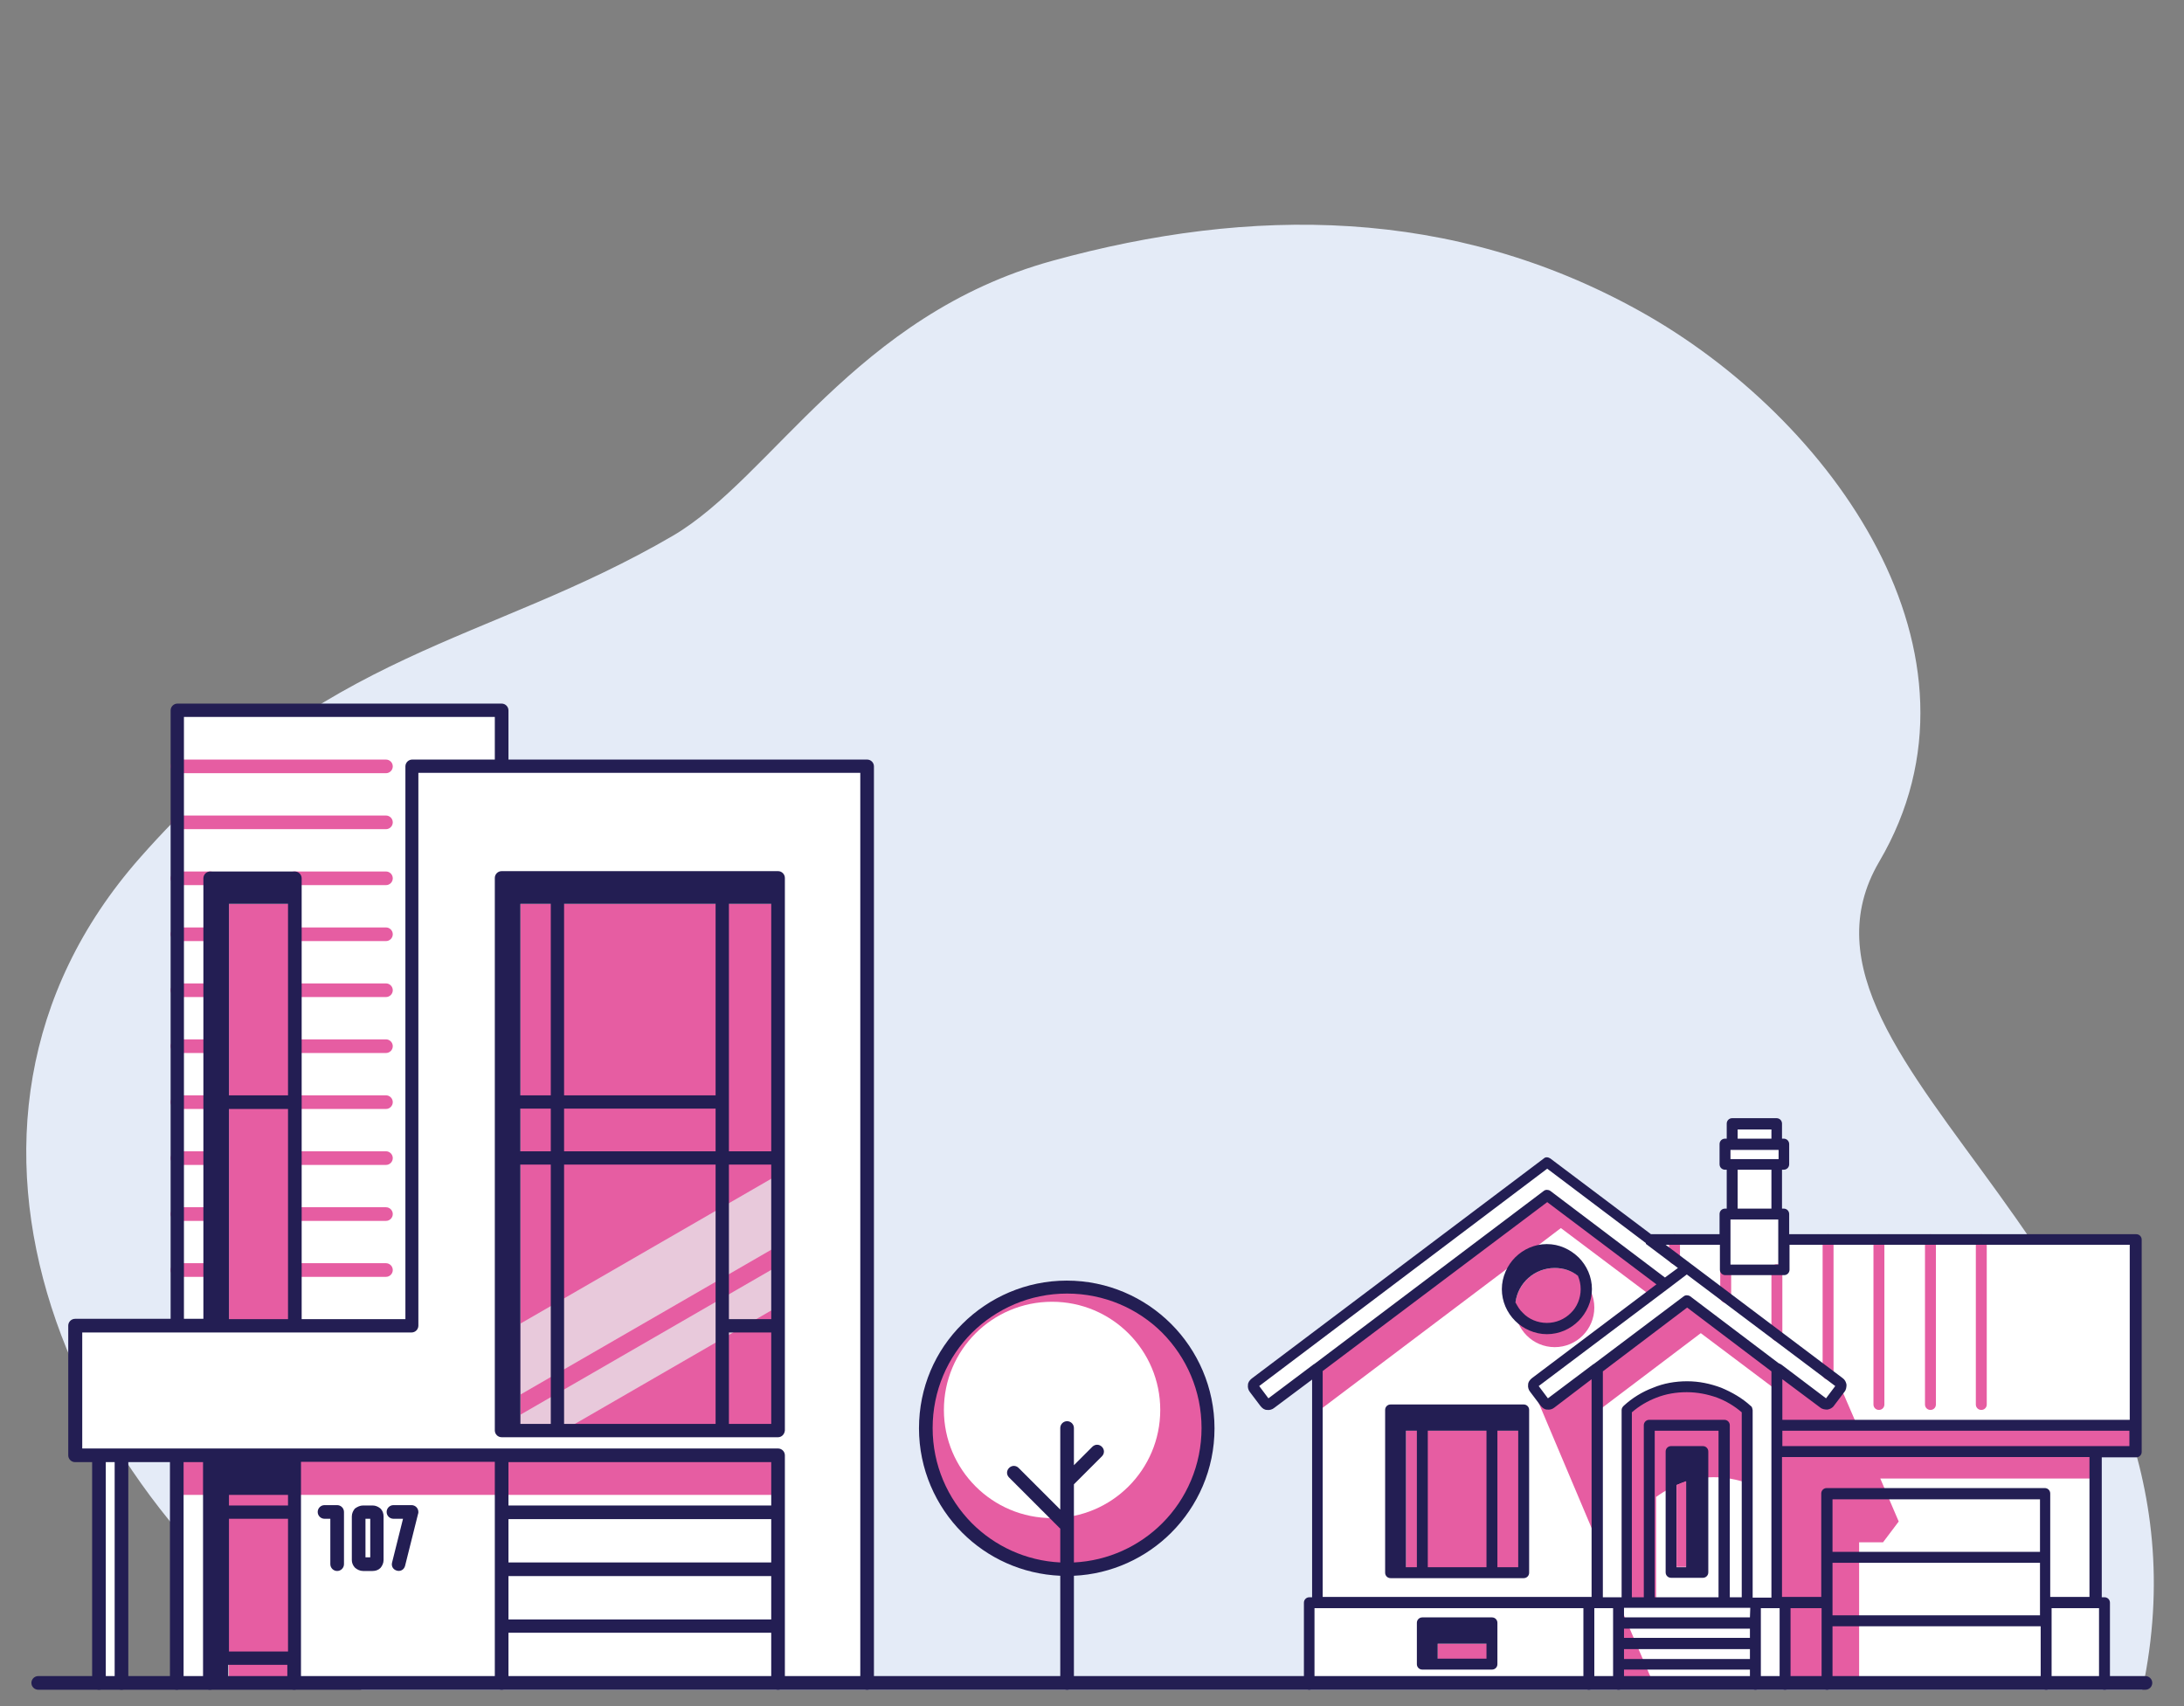
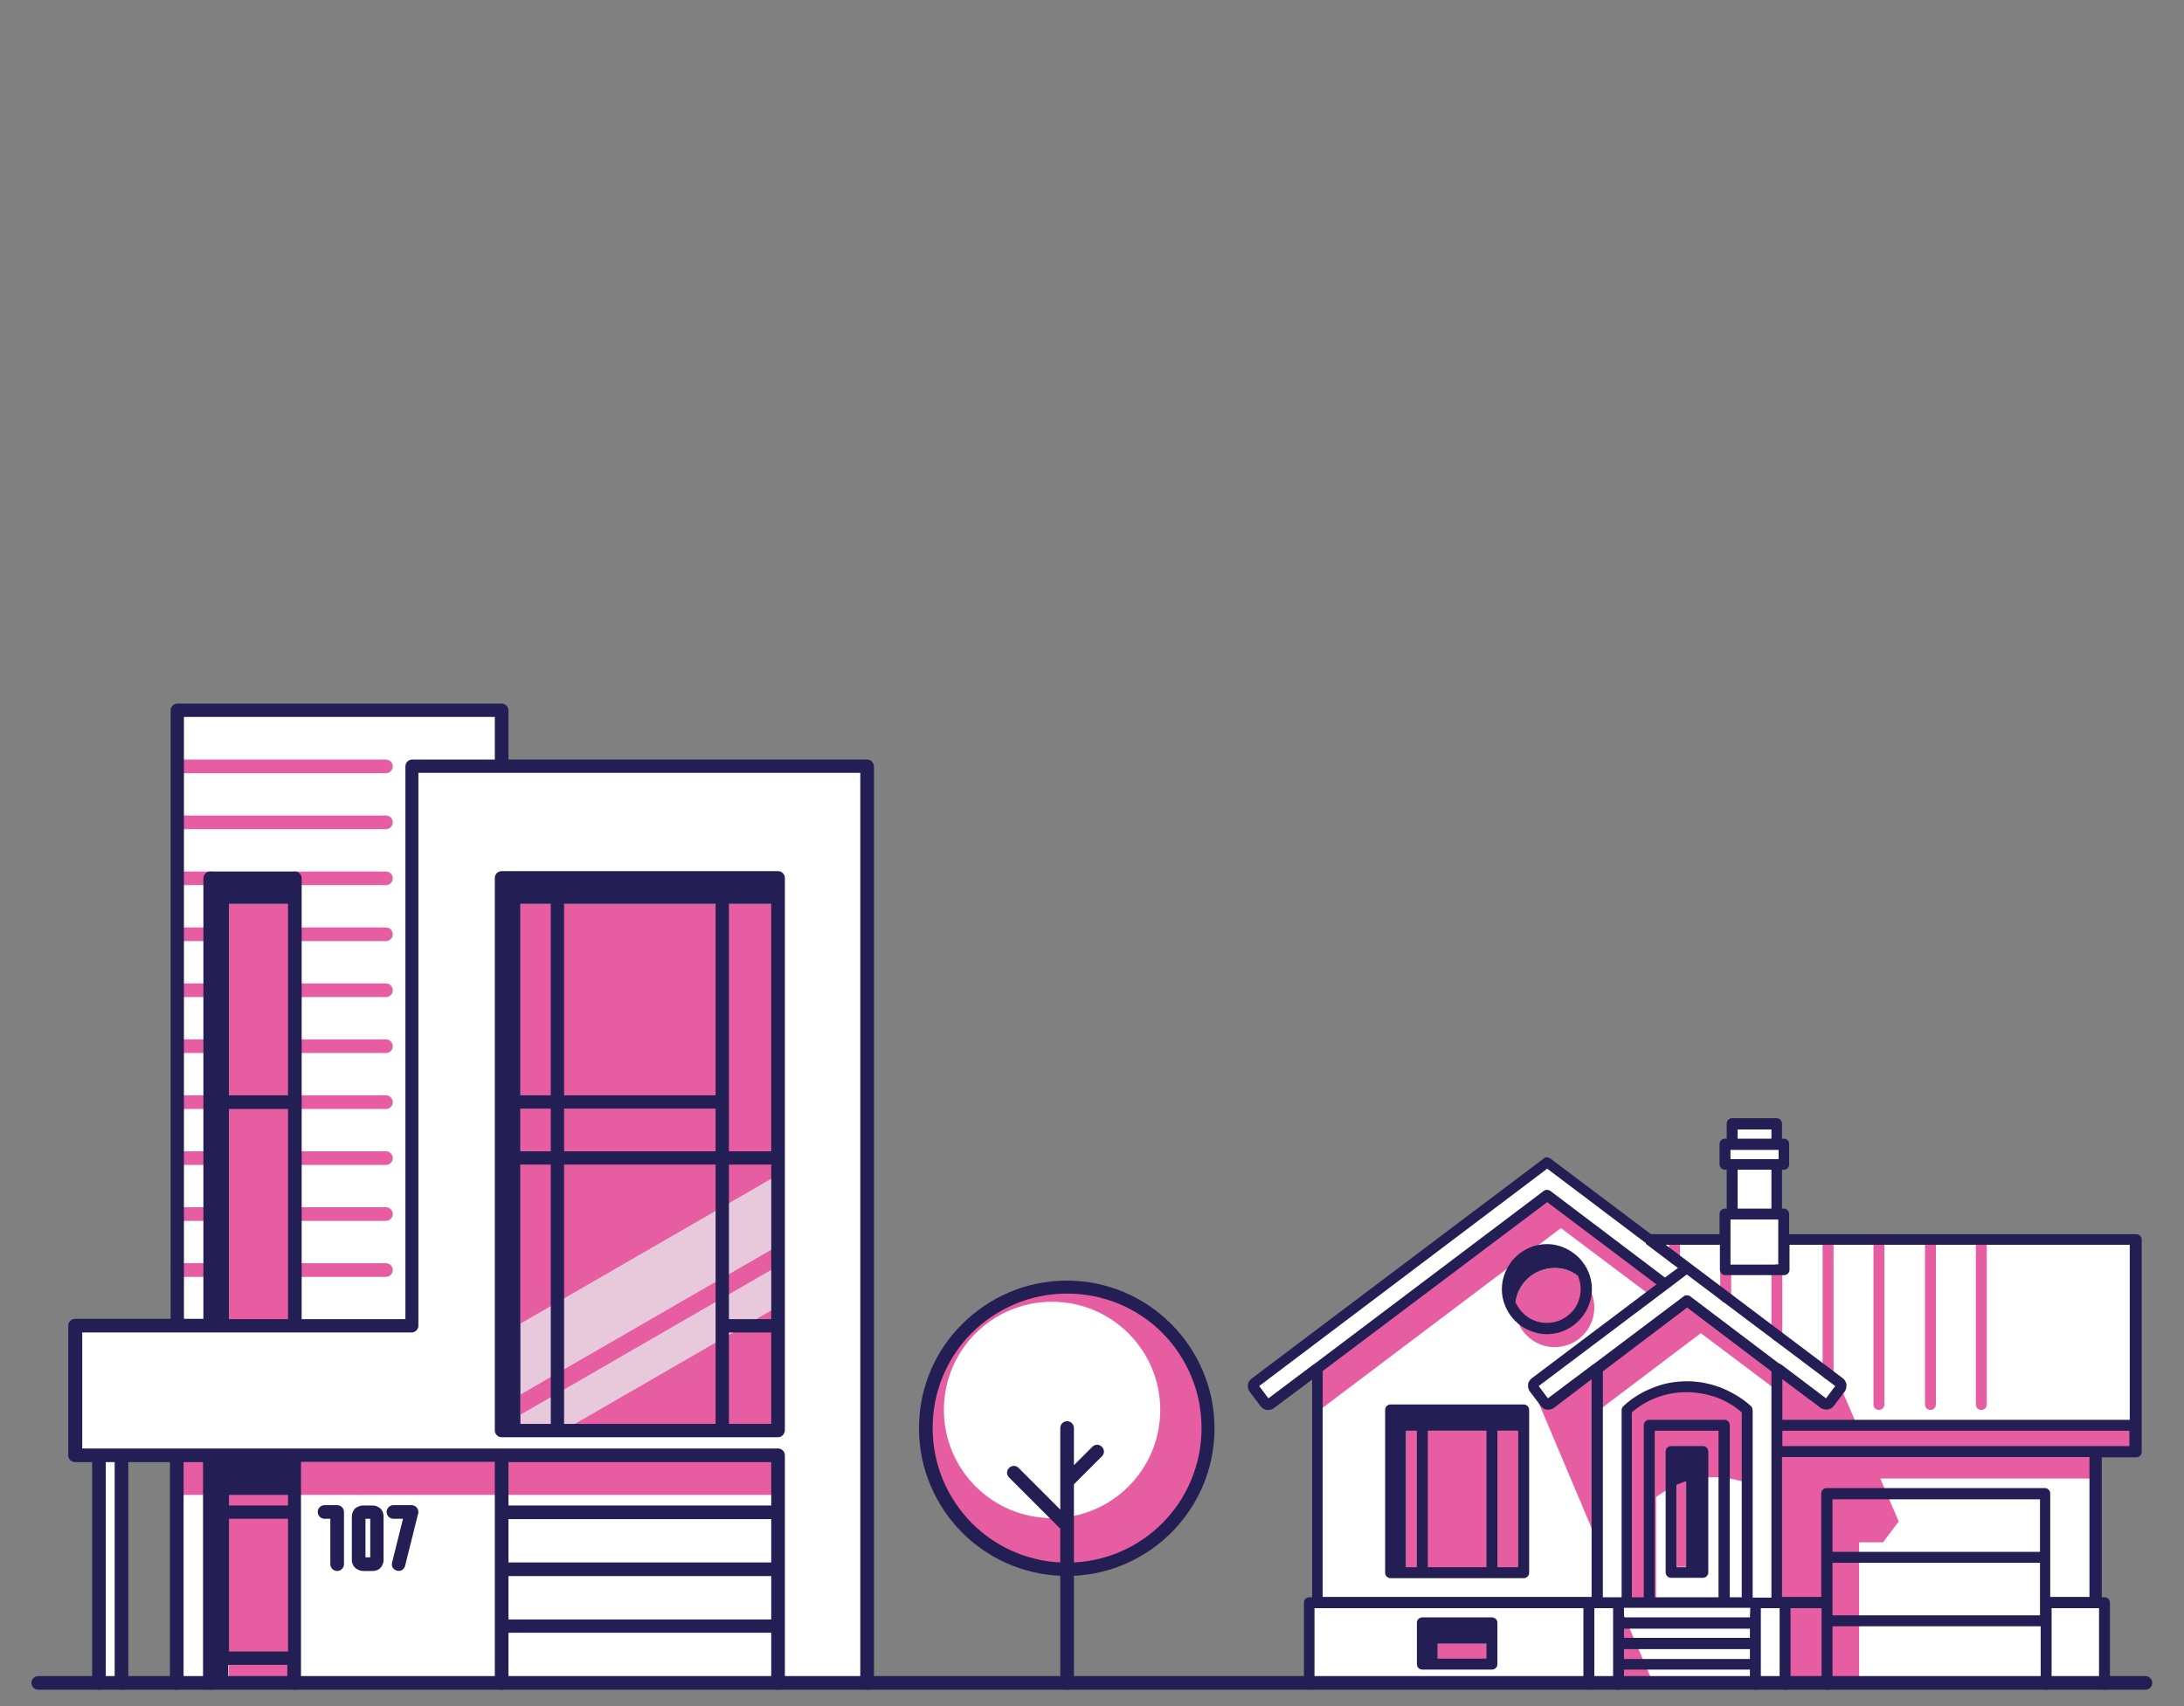
<svg xmlns="http://www.w3.org/2000/svg" xmlns:xlink="http://www.w3.org/1999/xlink" version="1.1" id="Layer_1" x="0px" y="0px" viewBox="0 0 640 500" style="enable-background:new 0 0 640 500;" xml:space="preserve">
  <rect x="0" y="0" width="640" height="500" fill="#808080" stroke="none" />
  <style type="text/css">
	.st0{clip-path:url(#SVGID_2_);fill:#E4EBF7;}
	.st1{clip-path:url(#SVGID_4_);}
	.st2{fill-rule:evenodd;clip-rule:evenodd;fill:#FFFFFF;}
	.st3{fill:#E65DA2;}
	.st4{fill-rule:evenodd;clip-rule:evenodd;fill:#E65DA2;}
	.st5{fill-rule:evenodd;clip-rule:evenodd;fill:#E8C9DB;}
	.st6{fill:#231E53;}
</style>
  <g id="Layer_2_1_">
    <g>
      <g>
        <defs>
          <rect id="SVGID_1_" width="640" height="500" />
        </defs>
        <clipPath id="SVGID_2_">
          <use xlink:href="#SVGID_1_" style="overflow:visible;" />
        </clipPath>
-         <path class="st0" d="M105.9,495.2h521.9c26.4-124.4-112.8-181.9-77.1-242.7s-13.9-130.1-70.3-161.4     c-54.9-30.5-113.8-30.7-171.9-14.7c-57.9,15.9-82.2,63.5-111.3,80.6C142.5,188.9,95,190,41,251.4     C-28.9,330.7,20.1,441.9,105.9,495.2z" />
      </g>
      <g>
        <defs>
          <rect id="SVGID_3_" width="640" height="500" />
        </defs>
        <clipPath id="SVGID_4_">
          <use xlink:href="#SVGID_3_" style="overflow:visible;" />
        </clipPath>
        <g class="st1">
          <g>
            <polygon class="st2" points="147,224.6 254.1,224.6 254.1,493.2 52,493.2 52,426.5 35.8,426.5 35.8,492.9 29.1,492.9        29.1,426.5 22.1,426.5 22.1,388.5 52,388.5 52,208.2 147,208.2      " />
            <path class="st3" d="M113.1,370.2c1.1,0,2,0.9,2,2s-0.9,2-2,2H86.3c-1.1,0-2-0.9-2-2s0.9-2,2-2H113.1L113.1,370.2z M61.6,255.4       c1.1,0,2,0.9,2,2s-0.9,2-2,2H52c-1.1,0-2-0.9-2-2s0.9-2,2-2H61.6L61.6,255.4z M61.6,271.8c1.1,0,2,0.9,2,2s-0.9,2-2,2H52       c-1.1,0-2-0.9-2-2s0.9-2,2-2H61.6L61.6,271.8z M61.6,288.2c1.1,0,2,0.9,2,2s-0.9,2-2,2H52c-1.1,0-2-0.9-2-2s0.9-2,2-2H61.6       L61.6,288.2z M61.6,304.6c1.1,0,2,0.9,2,2s-0.9,2-2,2H52c-1.1,0-2-0.9-2-2s0.9-2,2-2H61.6L61.6,304.6z M61.6,321       c1.1,0,2,0.9,2,2s-0.9,2-2,2H52c-1.1,0-2-0.9-2-2s0.9-2,2-2H61.6L61.6,321z M61.6,337.4c1.1,0,2,0.9,2,2s-0.9,2-2,2H52       c-1.1,0-2-0.9-2-2s0.9-2,2-2H61.6L61.6,337.4z M61.6,353.8c1.1,0,2,0.9,2,2s-0.9,2-2,2H52c-1.1,0-2-0.9-2-2s0.9-2,2-2H61.6       L61.6,353.8z M61.6,370.2c1.1,0,2,0.9,2,2s-0.9,2-2,2H52c-1.1,0-2-0.9-2-2s0.9-2,2-2H61.6L61.6,370.2z M113.1,222.6       c1.1,0,2,0.9,2,2s-0.9,2-2,2H52c-1.1,0-2-0.9-2-2s0.9-2,2-2H113.1L113.1,222.6z M113.1,239c1.1,0,2,0.9,2,2s-0.9,2-2,2H52       c-1.1,0-2-0.9-2-2s0.9-2,2-2H113.1L113.1,239z M113.1,255.4c1.1,0,2,0.9,2,2s-0.9,2-2,2H86.3c-1.1,0-2-0.9-2-2s0.9-2,2-2H113.1       L113.1,255.4z M113.1,271.8c1.1,0,2,0.9,2,2s-0.9,2-2,2H86.3c-1.1,0-2-0.9-2-2s0.9-2,2-2H113.1L113.1,271.8z M113.1,288.2       c1.1,0,2,0.9,2,2s-0.9,2-2,2H86.3c-1.1,0-2-0.9-2-2s0.9-2,2-2H113.1L113.1,288.2z M113.1,304.6c1.1,0,2,0.9,2,2s-0.9,2-2,2       H86.3c-1.1,0-2-0.9-2-2s0.9-2,2-2H113.1L113.1,304.6z M113.1,321c1.1,0,2,0.9,2,2s-0.9,2-2,2H86.3c-1.1,0-2-0.9-2-2s0.9-2,2-2       H113.1L113.1,321z M113.1,337.4c1.1,0,2,0.9,2,2s-0.9,2-2,2H86.3c-1.1,0-2-0.9-2-2s0.9-2,2-2H113.1L113.1,337.4z M113.1,353.8       c1.1,0,2,0.9,2,2s-0.9,2-2,2H86.3c-1.1,0-2-0.9-2-2s0.9-2,2-2H113.1L113.1,353.8z" />
            <polygon class="st4" points="228,426.5 228,438.1 86.3,438.1 86.3,493.2 67.1,493.2 67.1,438.1 52,438.1 52,426.5      " />
            <polygon class="st4" points="67.1,264.9 86.3,264.9 86.3,388.5 67.1,388.5      " />
            <polygon class="st4" points="152.5,264.9 228,264.9 228,419.3 152.5,419.3      " />
            <polygon class="st5" points="152.5,387.9 228,344.3 228,365.1 152.5,408.7      " />
            <polygon class="st5" points="152.5,414.6 228,371 228,382.9 165,419.3 152.5,419.3      " />
            <path class="st6" d="M115.3,445.1c-1.1,0-2-0.9-2-2s0.9-2,2-2h5.3c1.1,0,2,0.9,2,2c0,0.2,0,0.4-0.1,0.6l-3.8,15.2       c-0.3,1.1-1.3,1.7-2.4,1.4c-1.1-0.3-1.7-1.3-1.4-2.4l3.2-12.8L115.3,445.1L115.3,445.1z M95.1,445.1c-1.1,0-2-0.9-2-2       s0.9-2,2-2h3.7c1.1,0,2,0.9,2,2v15.3c0,1.1-0.9,2-2,2c-1.1,0-2-0.9-2-2v-13.3H95.1L95.1,445.1z M106.4,441.2h2.8       c0.9,0,1.7,0.4,2.3,0.9l0,0l0,0c0.6,0.6,0.9,1.4,0.9,2.3v12.8c0,0.9-0.4,1.7-0.9,2.3c-0.6,0.6-1.4,0.9-2.3,0.9h-2.8       c-0.9,0-1.7-0.4-2.3-0.9c-0.1-0.1-0.1-0.1-0.2-0.2c-0.5-0.6-0.8-1.3-0.8-2.1v-12.8c0-0.9,0.4-1.7,0.9-2.3l0,0l0,0       C104.7,441.6,105.5,441.2,106.4,441.2L106.4,441.2z M108.5,445.1h-1.4v11.3h1.4V445.1L108.5,445.1z" />
            <polygon class="st4" points="86.3,426.5 86.3,493.2 67.1,493.2 67.1,438.1 61.6,438.1 61.6,426.5      " />
            <path class="st6" d="M63.5,493.2c0,1.1-0.9,2-2,2s-2-0.9-2-2V486v-42.8v-14.7h-5.7v64.7c0,1.1-0.9,2-2,2s-2-0.9-2-2v-64.7H37.6       v64.7c0,1.1-0.9,2-2,2s-2-0.9-2-2v-64.7H31v64.7c0,1.1-0.9,2-2,2s-2-0.9-2-2v-64.7h-5c-1.1,0-2-0.9-2-2v-38c0-1.1,0.9-2,2-2h28       V208.2c0-1.1,0.9-2,2-2h95c1.1,0,2,0.9,2,2v14.4h105.1c1.1,0,2,0.9,2,2v268.6c0,1.1-0.9,2-2,2s-2-0.9-2-2V226.5H147h-24.4v162       c0,1.1-0.9,2-2,2H86.3H61.5H52H24.1v34H29l0,0l0,0h6.7l0,0l0,0H52h9.6l0,0l0,0h24.7l0,0l0,0H147l0,0l0,0h81c1.1,0,2,0.9,2,2       v16.7l0,0l0,0v33.3l0,0l0,0v16.7c0,1.1-0.9,2-2,2s-2-0.9-2-2v-14.7h-77v14.7c0,1.1-0.9,2-2,2s-2-0.9-2-2v-16.7v-16.7v-16.7       v-14.7H88.2v14.7V486v7.2c0,1.1-0.9,2-2,2c-1.1,0-2-0.9-2-2v-5.3H66.9v7.2h-3.5L63.5,493.2L63.5,493.2z M228,421.2h-16.3h-48.3       H147c-1.1,0-2-0.9-2-2v-79.9v-16.4v-65.6c0-1.1,0.9-2,2-2h16.3h48.3H228c1.1,0,2,0.9,2,2v81.9v0.1v0.1v49.1v30.7       C229.9,420.4,229,421.2,228,421.2L228,421.2z M152.5,417.3h8.9v-76h-8.9V417.3L152.5,417.3z M165.3,417.3h44.4v-28.8v-47.2       h-44.4V417.3L165.3,417.3z M213.6,417.3H226v-26.8h-12.4V417.3L213.6,417.3z M226,386.6v-45.3h-12.4v45.3H226L226,386.6z        M226,337.4v-72.5h-12.4V323v14.4H226L226,337.4z M209.7,264.9h-44.4V321h44.4L209.7,264.9L209.7,264.9z M161.4,264.9h-8.9V321       h8.9V264.9L161.4,264.9z M152.5,324.9v12.5h8.9v-12.5H152.5L152.5,324.9z M209.7,324.9h-44.4v12.5h44.4L209.7,324.9       L209.7,324.9z M59.6,386.6V323v-65.6c0-1.1,0.9-2,2-2h24.8c1.1,0,2,0.9,2,2V323v63.6h30.4v-162c0-1.1,0.9-2,2-2H145v-12.5H53.9       v176.4h5.7C59.6,386.5,59.6,386.6,59.6,386.6z M84.4,386.6V325H67.1v61.6H84.4L84.4,386.6z M84.4,321v-56.1H67.1V321H84.4       L84.4,321z M226,474.6v-12.7h-77v12.7H226L226,474.6z M226,457.9v-12.7h-77v12.7H226L226,457.9z M226,441.2v-12.7h-77v12.7H226       L226,441.2z M67.1,438.1v3.1h17.3v-3.1H67.1L67.1,438.1z M84.4,484v-38.9H67.1V484H84.4L84.4,484z" />
          </g>
        </g>
      </g>
      <g>
        <g>
          <g>
            <path class="st4" d="M312.7,377.1c22.8,0,41.4,18.5,41.4,41.4c0,22.8-18.5,41.4-41.4,41.4s-41.4-18.5-41.4-41.4       S289.8,377.1,312.7,377.1L312.7,377.1z" />
            <path class="st2" d="M308.3,381.5c17.5,0,31.7,14.2,31.7,31.7s-14.2,31.7-31.7,31.7s-31.7-14.2-31.7-31.7       C276.6,395.6,290.8,381.5,308.3,381.5L308.3,381.5z" />
            <path class="st6" d="M310.7,418.5c0-1.1,0.9-2,2-2s2,0.9,2,2v10.9l5.4-5.4c0.8-0.8,2-0.8,2.8,0s0.8,2,0,2.8l-8.2,8.2v22.9       c10.1-0.5,19.2-4.8,25.9-11.5c7.1-7.1,11.5-17,11.5-27.9s-4.4-20.7-11.5-27.9c-7.1-7.1-17-11.5-27.9-11.5s-20.7,4.4-27.9,11.5       c-7.1,7.1-11.5,17-11.5,27.9s4.4,20.7,11.5,27.9c6.7,6.7,15.8,11,25.9,11.5V448l-15-15c-0.8-0.8-0.8-2,0-2.8s2-0.8,2.8,0       l12.2,12.2L310.7,418.5L310.7,418.5z M314.7,461.8v31.4c0,1.1-0.9,2-2,2s-2-0.9-2-2v-31.4c-11.2-0.5-21.3-5.2-28.7-12.6       c-7.8-7.8-12.7-18.7-12.7-30.6c0-12,4.8-22.8,12.7-30.6c7.8-7.8,18.7-12.7,30.6-12.7c12,0,22.8,4.9,30.6,12.7       c7.8,7.8,12.7,18.7,12.7,30.6c0,12-4.9,22.8-12.7,30.6C335.9,456.5,325.8,461.3,314.7,461.8L314.7,461.8z" />
          </g>
          <g>
            <path class="st2" d="M625.6,363.3v62.2h-11.6v44.3h2.4v23.9H383.6v-23.9h2.4v-68.6l-13.7,10.3c-0.6,0.4-1.4,0.3-1.8-0.2       l-3.1-4.1c-0.4-0.6-0.3-1.4,0.2-1.8l85.6-64.5l30,22.6h22.2v-7.4h2v-14.5h-2v-5.9h2v-5.9h13.1v5.9h2v5.9h-2v14.5h2v7.4       L625.6,363.3L625.6,363.3z" />
            <path class="st3" d="M507.3,380.2c0,0.9-0.7,1.6-1.6,1.6s-1.6-0.7-1.6-1.6v-8c0-0.9,0.7-1.6,1.6-1.6s1.6,0.7,1.6,1.6V380.2       L507.3,380.2z" />
            <path class="st3" d="M492.3,368.9c0,0.9-0.7,1.6-1.6,1.6s-1.6-0.7-1.6-1.6v-5.6c0-0.9,0.7-1.6,1.6-1.6s1.6,0.7,1.6,1.6V368.9       L492.3,368.9z" />
            <path class="st3" d="M582.2,411.6c0,0.9-0.7,1.6-1.6,1.6s-1.6-0.7-1.6-1.6v-48.3c0-0.9,0.7-1.6,1.6-1.6s1.6,0.7,1.6,1.6V411.6       L582.2,411.6z" />
            <path class="st3" d="M567.3,411.6c0,0.9-0.7,1.6-1.6,1.6s-1.6-0.7-1.6-1.6v-48.3c0-0.9,0.7-1.6,1.6-1.6s1.6,0.7,1.6,1.6V411.6       L567.3,411.6z" />
            <path class="st3" d="M552.2,411.6c0,0.9-0.7,1.6-1.6,1.6s-1.6-0.7-1.6-1.6v-48.3c0-0.9,0.7-1.6,1.6-1.6s1.6,0.7,1.6,1.6V411.6       L552.2,411.6z" />
            <path class="st3" d="M537.3,402.7c0,0.9-0.7,1.6-1.6,1.6s-1.6-0.7-1.6-1.6v-39.4c0-0.9,0.7-1.6,1.6-1.6s1.6,0.7,1.6,1.6V402.7       L537.3,402.7z" />
            <path class="st3" d="M522.3,391.4c0,0.9-0.7,1.6-1.6,1.6c-0.9,0-1.6-0.7-1.6-1.6v-19.3c0-0.9,0.7-1.6,1.6-1.6       c0.9,0,1.6,0.7,1.6,1.6V391.4L522.3,391.4z" />
            <path class="st4" d="M455.6,371.6c6.4,0,11.6,5.2,11.6,11.6s-5.2,11.6-11.6,11.6s-11.6-5.2-11.6-11.6S449.2,371.6,455.6,371.6       L455.6,371.6z M613.9,425.4v7.9h-62.9l5.4,12.6l-4.6,6.1h-7v41.4h-21.8v-23.9h-2.4v-62.1l-22.2-16.7L468,413.7v37.9l-19.1-45.2       l4.4,5.8l14.6-11.1l26.3-19.9l26.3,19.8l13.7,10.3l4.6-6.1l5.4,12.5h81.2v7.8L613.9,425.4L613.9,425.4z M437.2,487.8h-15.9       v-6.1h15.9V487.8L437.2,487.8z M484.6,493.6h-10.3v-23.9L484.6,493.6L484.6,493.6z M476.7,469.7h8.6v-31c2.8-2,5.8-3.6,8.9-4.5       v26.7h4.8v-27.8c4.1-0.5,8.5,0,13,1.5v-22.5c-13.4-7.9-25-7.4-35.3,0L476.7,469.7L476.7,469.7z M446.5,460.9H412v-41.6h34.5       V460.9L446.5,460.9z M386,401.1l67.4-50.7l35,26.3l-4.4,3.2l-26.6-20l-7.5,5.7c-3,0.9-5.6,2.8-7.2,5.4l-56.6,42.7L386,401.1       L386,401.1L386,401.1z" />
            <path class="st6" d="M435.6,481.7v4.4h-14.3v-4.4H435.6L435.6,481.7z M484.9,468.1v-48.8h18.7v48.8H484.9L484.9,468.1z        M499,462.4c0.9,0,1.6-0.7,1.6-1.6v-35.4c0-0.9-0.7-1.6-1.6-1.6h-9.3c-0.9,0-1.6,0.7-1.6,1.6v35.4c0,0.9,0.7,1.6,1.6,1.6H499       L499,462.4z M494.1,459.3h-2.8v-24.1c1-0.4,1.9-0.8,2.8-1.1V459.3L494.1,459.3z M506.9,468.1v-50.4c0-0.9-0.7-1.6-1.6-1.6h-22       c-0.9,0-1.6,0.7-1.6,1.6v50.4h-3.5v-54.2c2.2-1.9,4.6-3.3,7.2-4.3c2.8-1.1,5.8-1.6,8.9-1.6c3.1,0,6.1,0.6,8.9,1.6       c2.6,1,5,2.4,7.2,4.3v54.2H506.9L506.9,468.1z M416.8,474c-0.9,0-1.6,0.7-1.6,1.6v12.1c0,0.9,0.7,1.6,1.6,1.6h20.4       c0.9,0,1.6-0.7,1.6-1.6v-12.1c0-0.9-0.7-1.6-1.6-1.6H416.8L416.8,474z M512.8,474h-36.9v-2.8h0.8h6.7h22h6.7h0.8L512.8,474       L512.8,474z M512.8,480h-36.9v-2.7h36.9V480L512.8,480z M512.8,486.2h-36.9v-2.9h36.9V486.2L512.8,486.2z M415.2,459.3H412v-40       h3.2V459.3L415.2,459.3z M438.8,419.3h6.1v40h-6.1V419.3L438.8,419.3z M435.6,459.3h-17.2v-40h17.2V459.3L435.6,459.3z        M407.5,411.6c-0.9,0-1.6,0.7-1.6,1.6v47.7c0,0.9,0.7,1.6,1.6,1.6h9.3h20.4h9.3c0.9,0,1.6-0.7,1.6-1.6v-47.7       c0-0.9-0.7-1.6-1.6-1.6h-9.3h-20.4H407.5L407.5,411.6z M453.3,364.6c-3.6,0-6.9,1.5-9.3,3.9c-2.3,2.3-3.9,5.7-3.9,9.3       s1.5,6.9,3.9,9.3c2.3,2.3,5.7,3.9,9.3,3.9s6.9-1.5,9.3-3.9c2.3-2.3,3.9-5.7,3.9-9.3s-1.5-6.9-3.9-9.3       C460.1,366.1,456.9,364.6,453.3,364.6L453.3,364.6z M466.4,404.2v63.8h-0.8h-78v-66.2l65.8-49.5l32,24.1l-36.5,27.5       c-0.6,0.5-1.1,1.1-1.1,1.9c-0.1,0.7,0.1,1.5,0.6,2.1l3.1,4.1c0.5,0.6,1.1,1.1,1.9,1.1c0.7,0.1,1.5-0.1,2.1-0.6L466.4,404.2       L466.4,404.2z M521.2,399.5l-25.9-19.6c-0.6-0.4-1.4-0.4-1.9,0l-26.3,19.8c-0.1,0-0.1,0.1-0.2,0.1l-13.3,10l-2.7-3.6l38-28.6       l0,0l5.4-4.1l43.5,32.7l-2.7,3.6l-13.1-9.9C521.8,399.8,521.5,399.6,521.2,399.5L521.2,399.5z M513,412c-2.5-2.3-5.5-4-8.6-5.3       c-3.2-1.2-6.5-1.9-10-1.9c-3.5,0-6.9,0.6-10,1.9c-3.2,1.2-6.1,3-8.6,5.3c-0.3,0.3-0.6,0.7-0.6,1.2v54.9h-0.8h-4.7v-66.2       l24.7-18.7l24.7,18.7v15.8v7.8v42.7h-4.7h-0.8v-54.9C513.5,412.7,513.4,412.2,513,412L513,412z M597.7,454.8H537v-15.4h60.8       V454.8L597.7,454.8z M597.7,473.4H537v-3.7V458h60.8v11.7V473.4L597.7,473.4z M624,419.3v4.5h-10.1h-91.6v-4.5H624L624,419.3z        M612.3,427v41h-11.5v-11.7v-18.6c0-0.9-0.7-1.6-1.6-1.6h-63.9c-0.9,0-1.6,0.7-1.6,1.6v18.6v11.7h-10.7h-0.8v-41H612.3       L612.3,427z M507.1,339.7v-2.7h0.5h13.1h0.5v2.7h-0.5h-13.2H507.1L507.1,339.7z M519.1,333.7h-9.9V331h9.9V333.7L519.1,333.7z        M521.1,357.4v5.9v7.3h-14v-7.3v-5.9h0.5h13.1H521.1L521.1,357.4z M519.1,354.2h-9.9v-11.4h9.9V354.2L519.1,354.2z        M482.4,364.6l9.3,7l-3.8,2.8l-33.6-25.4c-0.6-0.4-1.4-0.4-1.9,0l-67.2,50.7c-0.1,0-0.1,0.1-0.2,0.1l-13.3,10l-2.7-3.6       l84.4-63.7l28.9,21.8C482.3,364.5,482.3,364.6,482.4,364.6L482.4,364.6z M488.1,364.8H504v7.3c0,0.9,0.7,1.6,1.6,1.6h17.2       c0.9,0,1.6-0.7,1.6-1.6v-7.3h99.7v51.3H522.3v-11.9l11.1,8.3c0.6,0.5,1.4,0.6,2.1,0.6c0.7-0.1,1.5-0.5,1.9-1.1l3.1-4.1l0,0l0,0       c0.5-0.6,0.6-1.4,0.6-2.1c-0.1-0.7-0.5-1.5-1.1-1.9l-44.6-33.6l0,0l0,0L488.1,364.8L488.1,364.8z M444.1,381.7       c0.7-5.7,5.6-10.1,11.5-10.1c2.6,0,4.9,0.8,6.8,2.3l0,0c0.5,1.2,0.8,2.5,0.8,3.9c0,2.7-1.1,5.3-2.9,7c-1.8,1.8-4.3,2.9-7,2.9       s-5.3-1.1-7-2.9C445.3,383.9,444.7,382.8,444.1,381.7L444.1,381.7L444.1,381.7z M385.2,493.6v-22.3h0.8h78v22.3       c0,0.9,0.7,1.6,1.6,1.6c0.9,0,1.6-0.7,1.6-1.6v-22.3h0.8h4.7v4.4v6v6.1v5.8c0,0.9,0.7,1.6,1.6,1.6c0.9,0,1.6-0.7,1.6-1.6v-4.3       h36.9v4.3c0,0.9,0.7,1.6,1.6,1.6s1.6-0.7,1.6-1.6v-5.8v-6.1v-6v-4.4h4.7h0.8v22.3c0,0.9,0.7,1.6,1.6,1.6s1.6-0.7,1.6-1.6v-22.3       h9.1v3.7v18.6c0,0.9,0.7,1.6,1.6,1.6s1.6-0.7,1.6-1.6v-17H598v17c0,0.9,0.7,1.6,1.6,1.6s1.6-0.7,1.6-1.6V475v-3.7h13.1h0.8       v22.3c0,0.9,0.7,1.6,1.6,1.6c0.9,0,1.6-0.7,1.6-1.6v-23.9c0-0.9-0.7-1.6-1.6-1.6h-0.8v-41H626c0.9,0,1.6-0.7,1.6-1.6v-7.8       v-54.4c0-0.9-0.7-1.6-1.6-1.6H524.3v-5.9c0-0.9-0.7-1.6-1.6-1.6h-0.5v-11.4h0.5c0.9,0,1.6-0.7,1.6-1.6v-5.9       c0-0.9-0.7-1.6-1.6-1.6h-0.5v-4.4c0-0.9-0.7-1.6-1.6-1.6h-13c-0.9,0-1.6,0.7-1.6,1.6v4.4h-0.5c-0.9,0-1.6,0.7-1.6,1.6v5.9       c0,0.9,0.7,1.6,1.6,1.6h0.5v11.4h-0.5c-0.9,0-1.6,0.7-1.6,1.6v5.9h-20.1l-29.5-22.2c-0.6-0.4-1.4-0.5-1.9,0l-85.6,64.5       c-0.6,0.5-1.1,1.1-1.1,1.9c-0.1,0.7,0.1,1.5,0.6,2.1l3.1,4.1c0.5,0.6,1.1,1.1,1.9,1.1c0.7,0.1,1.5-0.1,2.1-0.6l11.1-8.3v63.8       h-0.8c-0.9,0-1.6,0.7-1.6,1.6v23.9c0,0.9,0.7,1.6,1.6,1.6C384.4,495.2,385.2,494.5,385.2,493.6L385.2,493.6z M495.6,370.6       c-0.1-0.1-0.2-0.2-0.3-0.3L495.6,370.6L495.6,370.6z M454.6,339.7c-0.1-0.1-0.2-0.2-0.3-0.3L454.6,339.7L454.6,339.7z" />
            <path class="st3" d="M491.3,435.2c1-0.4,1.9-0.8,2.8-1.1v25.1h-2.8V435.2L491.3,435.2z" />
          </g>
        </g>
      </g>
    </g>
    <path class="st6" d="M11.2,495.2c-1.1,0-2-0.9-2-2s0.9-2,2-2h617.5c1.1,0,2,0.9,2,2s-0.9,2-2,2H11.2L11.2,495.2z" />
  </g>
</svg>